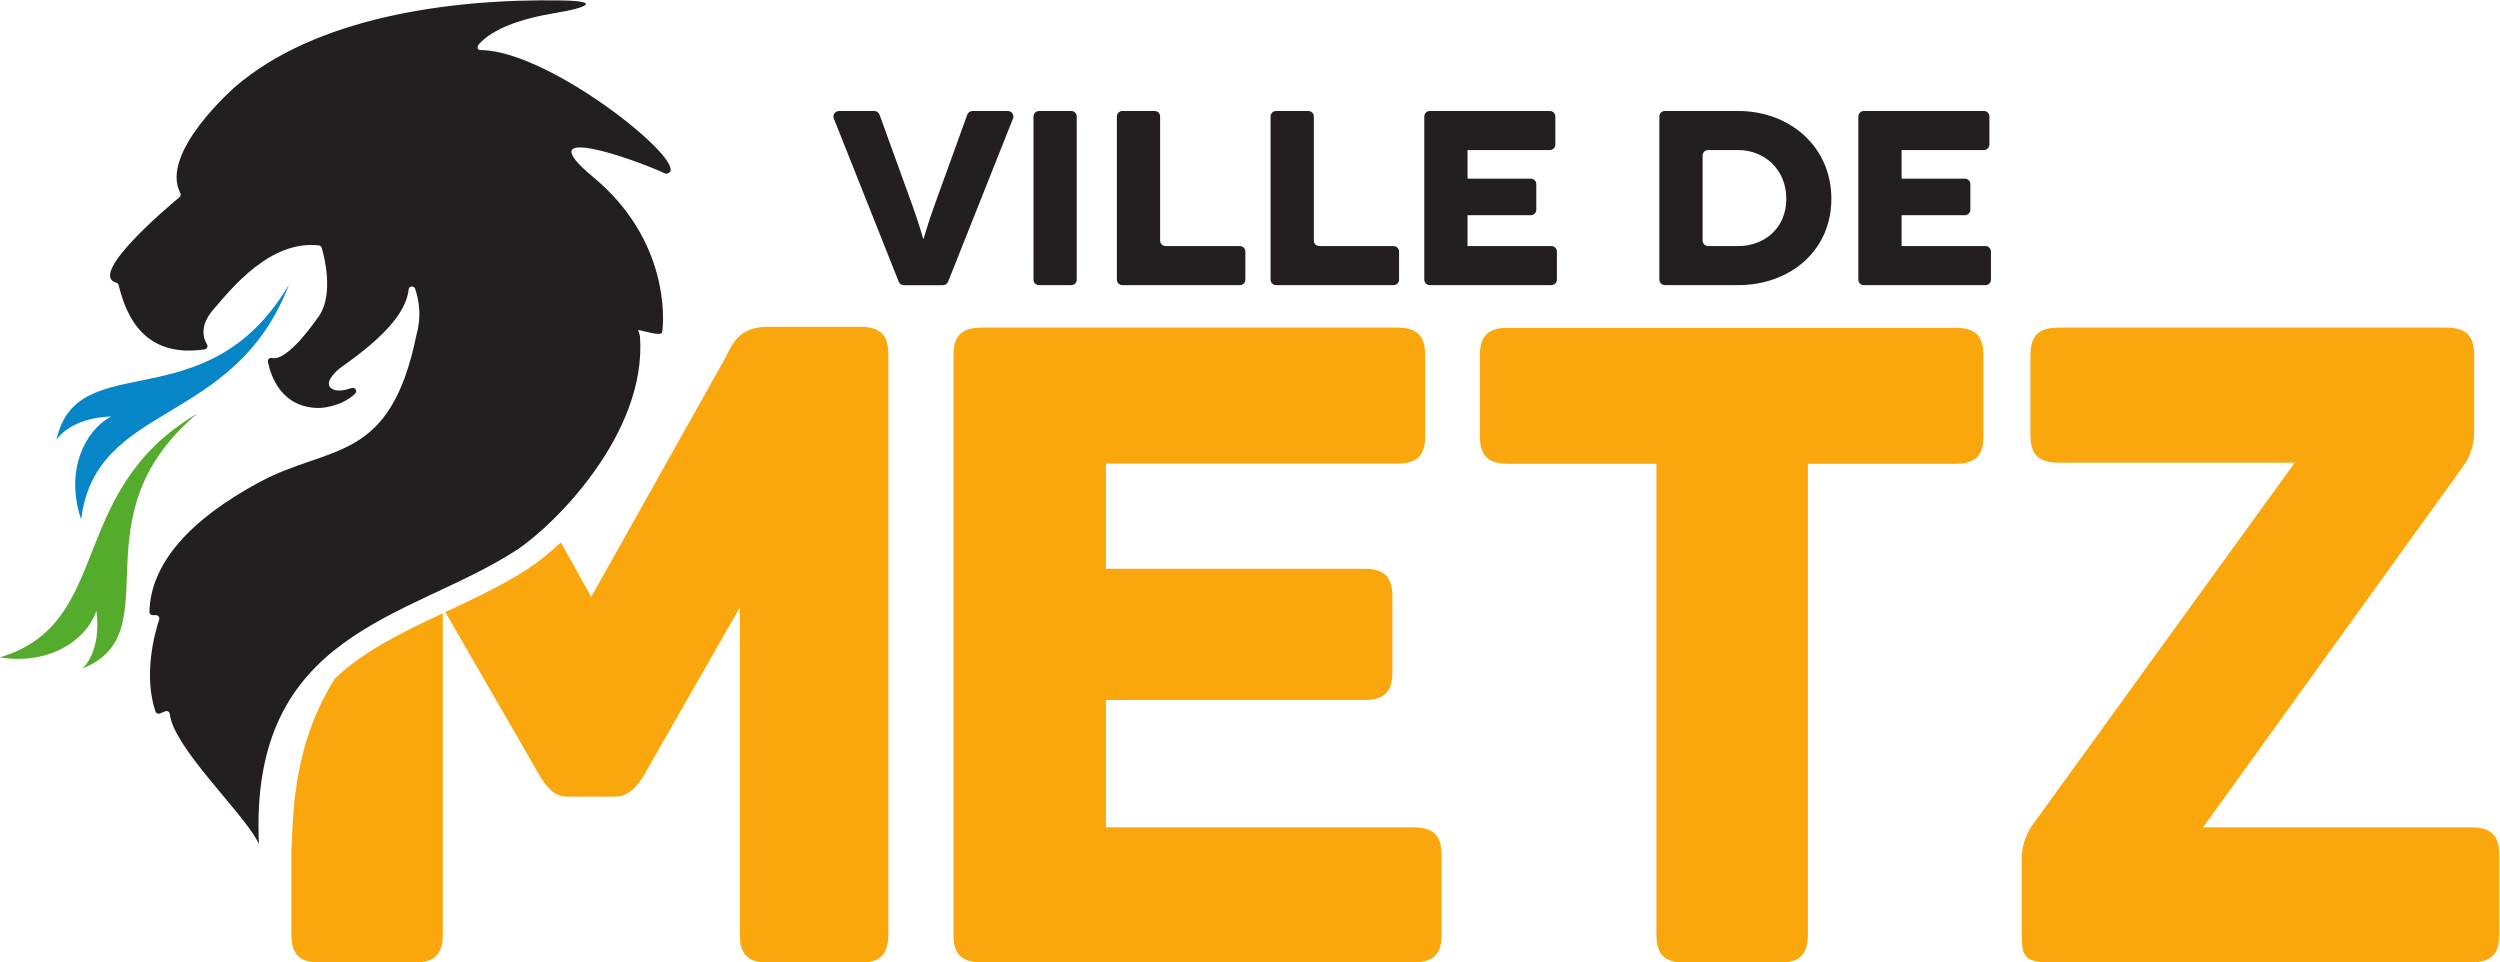
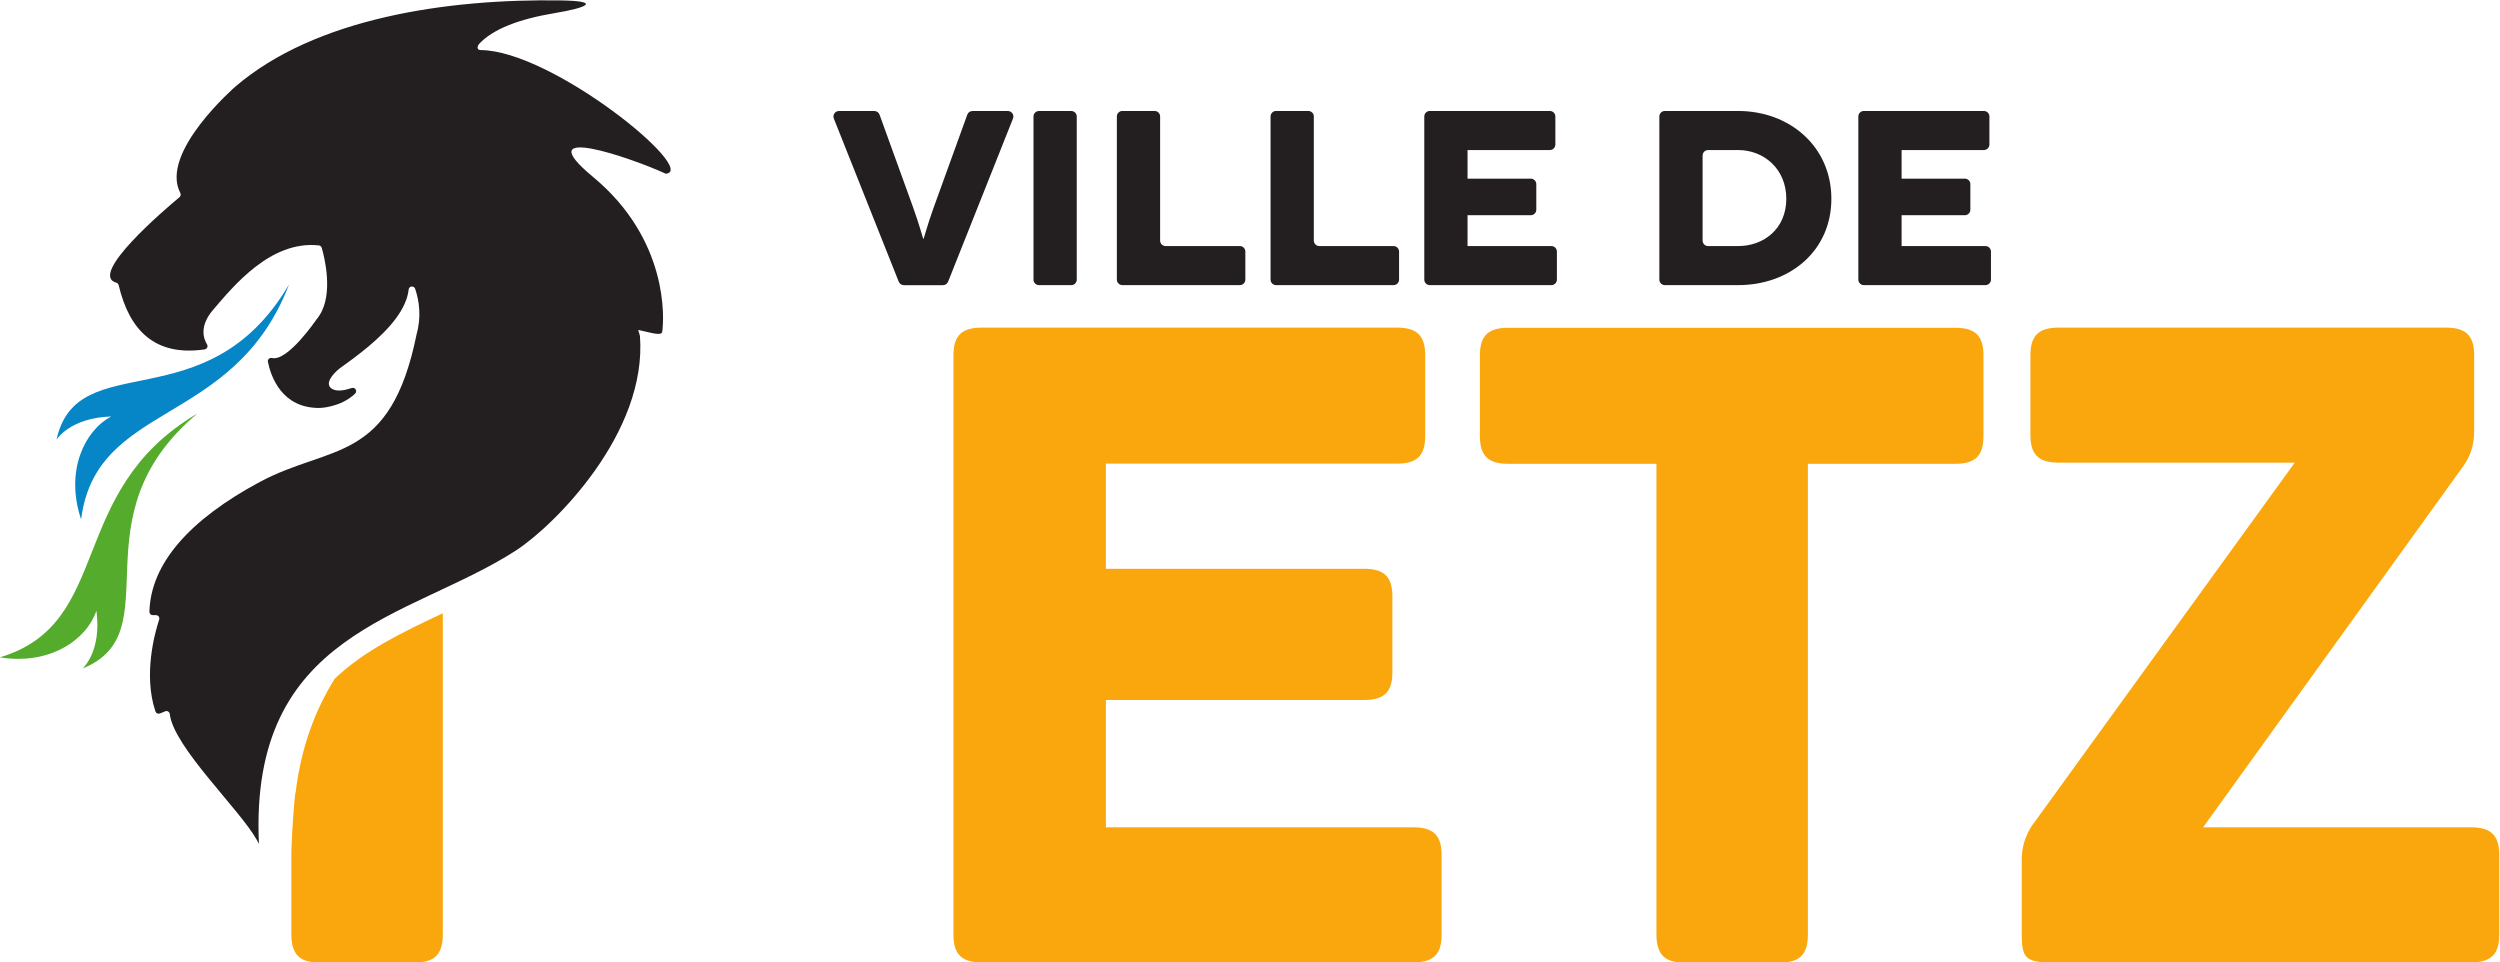
<svg xmlns="http://www.w3.org/2000/svg" width="800" height="307.93" version="1.1" viewBox="0 0 800 307.93">
  <defs>
    <clipPath id="clipPath16948">
      <path d="m-390.65-195.84h523.28v347.53h-523.28z" />
    </clipPath>
    <clipPath id="clipPath16954">
      <path d="m-481.32-108.02h523.28v347.53h-523.28z" />
    </clipPath>
    <clipPath id="clipPath16960">
      <path d="m-295.4-108.02h523.28v347.53h-523.28z" />
    </clipPath>
    <clipPath id="clipPath16966">
      <path d="m-220.05-237.54h523.28v347.53h-523.28z" />
    </clipPath>
    <clipPath id="clipPath16972">
      <path d="m-223.65-209.22h523.28v347.53h-523.28z" />
    </clipPath>
    <clipPath id="clipPath16978">
      <path d="m-92.741-208.26h523.28v347.53h-523.28z" />
    </clipPath>
    <clipPath id="clipPath16984">
      <path d="m-76.548-185.62h523.28v347.53h-523.28z" />
    </clipPath>
    <clipPath id="clipPath16990">
      <path d="m-126.47-249.58h523.28v347.53h-523.28z" />
    </clipPath>
    <clipPath id="clipPath16996">
      <path d="m-100.83-139.08h523.28v347.53h-523.28z" />
    </clipPath>
    <clipPath id="clipPath17002">
      <path d="m-193.22-200.93h523.28v347.53h-523.28z" />
    </clipPath>
    <clipPath id="clipPath17008">
      <path d="m-260.9-214.15h523.28v347.53h-523.28z" />
    </clipPath>
    <clipPath id="clipPath17014">
      <path d="m-287.92-214.15h523.28v347.53h-523.28z" />
    </clipPath>
    <clipPath id="clipPath17020">
      <path d="m-315.66-214.15h523.28v347.53h-523.28z" />
    </clipPath>
    <clipPath id="clipPath17026">
      <path d="m-391.96-214.15h523.28v347.53h-523.28z" />
    </clipPath>
    <clipPath id="clipPath17032">
      <path d="m-347.52-215.12h523.28v347.53h-523.28z" />
    </clipPath>
  </defs>
  <g transform="matrix(1.333 0 0 -1.333 -131.94 420.43)">
    <g fill="#f9a70d">
      <path transform="matrix(1.366 0 0 1.366 445.05 110.08)" d="m0 0v-13.902c0-3.052-1.016-4.917-4.916-4.917h-75.951c-3.899 0-4.917 1.865-4.917 4.917v101.72c0 3.051 1.018 4.916 4.917 4.916h73.069c3.899 0 4.916-1.865 4.916-4.916v-14.072c0-3.052-1.017-4.916-4.916-4.916h-51.199v-18.48h45.435c3.9 0 4.916-1.865 4.916-4.916v-13.224c0-3.051-1.016-4.916-4.916-4.916h-45.435v-22.379h54.081c3.9 0 4.916-1.865 4.916-4.916" clip-path="url(#clipPath16960)" />
      <path transform="matrix(1.366 0 0 1.366 575.13 230)" d="m0 0v-14.072c0-3.051-1.016-4.916-4.916-4.916h-25.939v-82.733c0-3.899-1.864-4.916-4.916-4.916h-16.784c-3.05 0-4.916 1.017-4.916 4.916v82.733h-26.108c-3.899 0-4.917 1.865-4.917 4.916v14.072c0 3.051 1.018 4.916 4.917 4.916h78.663c3.9 0 4.916-1.865 4.916-4.916" clip-path="url(#clipPath16948)" />
      <path transform="matrix(1.366 0 0 1.366 698.95 110.08)" d="m0 0v-13.902c0-3.052-1.016-4.917-4.916-4.917h-73.917c-4.407 0-5.086 0.848-5.086 4.917v13.224c0 3.899 2.204 6.442 2.204 6.442l45.774 63.236h-41.535c-3.9 0-4.916 1.865-4.916 4.917v13.902c0 3.051 1.016 4.916 4.916 4.916h68.153c3.898 0 4.916-1.865 4.916-4.916v-13.224c0-2.204-0.509-4.409-2.205-6.612l-45.435-63.067h47.131c3.9 0 4.916-1.865 4.916-4.916" clip-path="url(#clipPath16954)" />
-       <path transform="matrix(1.366 0 0 1.366 305.52 236.95)" d="m0 0h-16.275c-5.594 0-6.442-3.73-7.628-5.764l-23.396-41.706-5.332 9.574c-2.177-2.019-4.211-3.613-5.86-4.677-4.453-2.874-9.39-5.191-14.164-7.432l-0.288-0.135 16.658-28.863c0.848-1.356 2.204-3.561 4.747-3.561h8.477c2.542 0 4.069 2.205 4.917 3.561l16.953 29.668v-57.472c0-3.899 1.865-4.916 4.916-4.916h16.275c3.052 0 4.917 1.017 4.917 4.916v101.89c0 3.053-1.017 4.917-4.917 4.917" clip-path="url(#clipPath17002)" />
      <path transform="matrix(1.366 0 0 1.366 179.35 152.48)" d="m0 0c-3.415-5.465-5.888-11.941-6.863-19.838-0.039-0.116-0.074-0.292-0.103-0.541-0.455-3.861-0.667-9.912-0.667-9.912v-14.663c0-3.9 1.865-4.917 4.916-4.917h16.785c3.052 0 4.916 1.017 4.916 4.917v56.448c-7.18-3.372-13.882-6.61-18.984-11.494" clip-path="url(#clipPath16996)" />
    </g>
    <g>
      <path transform="matrix(1.366 0 0 1.366 214.36 303.38)" d="m0 0c-0.668 4e-3 -0.67 0.656-0.211 1.14 2.359 2.485 6.737 4.281 13.26 5.362 5.59 0.926 8.318 2.108 1.069 2.223-20.092 0.317-43.186-3.114-57.205-15.13 0 0-13.402-11.594-9.696-18.7 0.132-0.253 0.087-0.561-0.133-0.743-2.483-2.066-16.141-13.671-11.105-15.035 0.212-0.057 0.364-0.245 0.415-0.459 1.924-8.095 6.51-12.497 15.092-11.266 0.414 0.06 0.654 0.521 0.435 0.877-0.653 1.067-1.365 3.26 1.076 6.097 3.448 4.007 10.063 12.237 18.578 11.304 0.237-0.026 0.434-0.196 0.501-0.425 0.468-1.611 2.092-8.021-0.407-11.879-0.158-0.242-0.321-0.482-0.512-0.702 0 0-5.071-7.458-7.83-6.778-0.418 0.103-0.802-0.259-0.714-0.682 0.544-2.633 2.477-8.171 9.111-8.099 0 0 3.644 0.065 6.21 2.512 0.463 0.443 0.016 1.199-0.59 0.992-1.166-0.397-2.571-0.676-3.442-0.154-1.445 0.867 0.134 2.631 1.27 3.563 0.012 0.01 0.023 0.018 0.035 0.026 2.757 1.986 7.305 5.217 9.997 8.924 1.154 1.59 1.967 3.266 2.149 4.969 0.067 0.623 0.943 0.692 1.142 0.098 0.705-2.105 1.117-4.875 0.255-7.956-4.617-22.834-15.14-19.314-27.555-25.975-12.414-6.661-19.188-14.391-19.405-22.819-8e-3 -0.327 0.266-0.594 0.593-0.594h0.564c0.399 0 0.684-0.388 0.56-0.768-0.774-2.354-2.819-9.706-0.659-16.151 0.103-0.307 0.441-0.474 0.748-0.37 0.318 0.107 0.652 0.27 0.971 0.398 0.36 0.146 0.752-0.091 0.798-0.477 0.686-5.822 12.266-16.73 15.283-22.101 0.14-0.25 0.288-0.504 0.389-0.729-1.754 37.472 26.446 39.481 45.123 51.537 6.721 4.338 23.164 20.666 21.834 37.736-0.101 0.36-0.201 0.704-0.3 1.056 2.104-0.441 4.092-1.152 4.217-0.318 0.341 2.271 1.136 16.18-12.15 27.195-11.746 9.738 6.927 3.292 12.775 0.567 5.872 0.53-19.904 21.65-32.536 21.734" clip-path="url(#clipPath16990)" fill="#231f20" />
      <path transform="matrix(1.366 0 0 1.366 146.2 216.03)" d="m0 0c-23.105-13.68-14.483-36.762-34.595-42.779 8.77-1.409 15.267 3.084 16.969 8.207 0.965-7.238-2.438-10.164-2.438-10.164 15.797 6.341-1.538 26.508 20.073 44.709z" clip-path="url(#clipPath16984)" fill="#55ab2b" />
      <path transform="matrix(1.366 0 0 1.366 168.31 246.95)" d="m0 0c-9.688-25.042-33.875-20.339-36.498-41.168-2.834 8.418 0.527 15.567 5.3 18.09-7.298-0.241-9.623-4.079-9.623-4.079 3.653 16.626 26.399 2.848 40.792 27.161z" clip-path="url(#clipPath16978)" fill="#0786c7" />
    </g>
    <g fill="#231f20">
      <path transform="matrix(1.366 0 0 1.366 342.16 286.94)" d="m0 0-11.404-28.669c-0.146-0.369-0.502-0.611-0.899-0.611h-6.879c-0.396 0-0.752 0.242-0.899 0.611l-11.403 28.669c-0.253 0.636 0.215 1.326 0.899 1.326h6.222c0.407 0 0.771-0.256 0.91-0.639l5.878-16.238c1.222-3.41 1.765-5.597 1.811-5.597h0.044c0.046 0 0.59 2.187 1.811 5.597l5.878 16.238c0.139 0.383 0.503 0.639 0.91 0.639h6.222c0.684 0 1.152-0.69 0.899-1.326" clip-path="url(#clipPath16966)" />
      <path transform="matrix(1.366 0 0 1.366 347.08 248.27)" d="m0 0v28.669c0 0.535 0.433 0.968 0.968 0.968h5.667c0.534 0 0.967-0.433 0.967-0.968v-28.669c0-0.534-0.433-0.968-0.967-0.968h-5.667c-0.535 0-0.968 0.434-0.968 0.968" clip-path="url(#clipPath16972)" />
      <path transform="matrix(1.366 0 0 1.366 397.94 255.01)" d="m0 0v-4.928c0-0.535-0.433-0.969-0.968-0.969h-20.646c-0.535 0-0.968 0.434-0.968 0.969v28.669c0 0.534 0.433 0.968 0.968 0.968h5.666c0.535 0 0.968-0.434 0.968-0.968v-21.805c0-0.535 0.434-0.968 0.968-0.968h13.044c0.535 0 0.968-0.433 0.968-0.968" clip-path="url(#clipPath17008)" />
      <path transform="matrix(1.366 0 0 1.366 434.84 255.01)" d="m0 0v-4.928c0-0.535-0.433-0.969-0.967-0.969h-20.647c-0.536 0-0.968 0.434-0.968 0.969v28.669c0 0.534 0.432 0.968 0.968 0.968h5.666c0.535 0 0.968-0.434 0.968-0.968v-21.805c0-0.535 0.434-0.968 0.968-0.968h13.045c0.534 0 0.967-0.433 0.967-0.968" clip-path="url(#clipPath17014)" />
      <path transform="matrix(1.366 0 0 1.366 472.73 255.01)" d="m0 0v-4.928c0-0.535-0.433-0.969-0.968-0.969h-21.371c-0.534 0-0.968 0.434-0.968 0.969v28.669c0 0.534 0.434 0.968 0.968 0.968h21.099c0.535 0 0.968-0.434 0.968-0.968v-4.928c0-0.535-0.433-0.969-0.968-0.969h-14.464v-5.027h11.116c0.534 0 0.967-0.434 0.967-0.968v-4.492c0-0.534-0.433-0.968-0.967-0.968h-11.116v-5.421h14.736c0.535 0 0.968-0.433 0.968-0.968" clip-path="url(#clipPath17020)" />
      <path transform="matrix(1.366 0 0 1.366 576.93 255.01)" d="m0 0v-4.928c0-0.535-0.433-0.969-0.968-0.969h-21.371c-0.535 0-0.968 0.434-0.968 0.969v28.669c0 0.534 0.433 0.968 0.968 0.968h21.099c0.534 0 0.968-0.434 0.968-0.968v-4.928c0-0.535-0.434-0.969-0.968-0.969h-14.465v-5.027h11.116c0.535 0 0.968-0.434 0.968-0.968v-4.492c0-0.534-0.433-0.968-0.968-0.968h-11.116v-5.421h14.737c0.535 0 0.968-0.433 0.968-0.968" clip-path="url(#clipPath17026)" />
      <path transform="matrix(1.366 0 0 1.366 516.24 256.33)" d="m0 0c4.525 0 8.462 3.06 8.462 8.307s-3.937 8.569-8.462 8.569h-5.278c-0.534 0-0.968-0.432-0.968-0.967v-14.941c0-0.535 0.434-0.968 0.968-0.968zm0 23.741c9.051 0 16.382-6.252 16.382-15.434 0-9.181-7.331-15.172-16.382-15.172h-12.881c-0.535 0-0.967 0.434-0.967 0.969v28.669c0 0.535 0.432 0.968 0.967 0.968z" clip-path="url(#clipPath17032)" />
    </g>
  </g>
</svg>